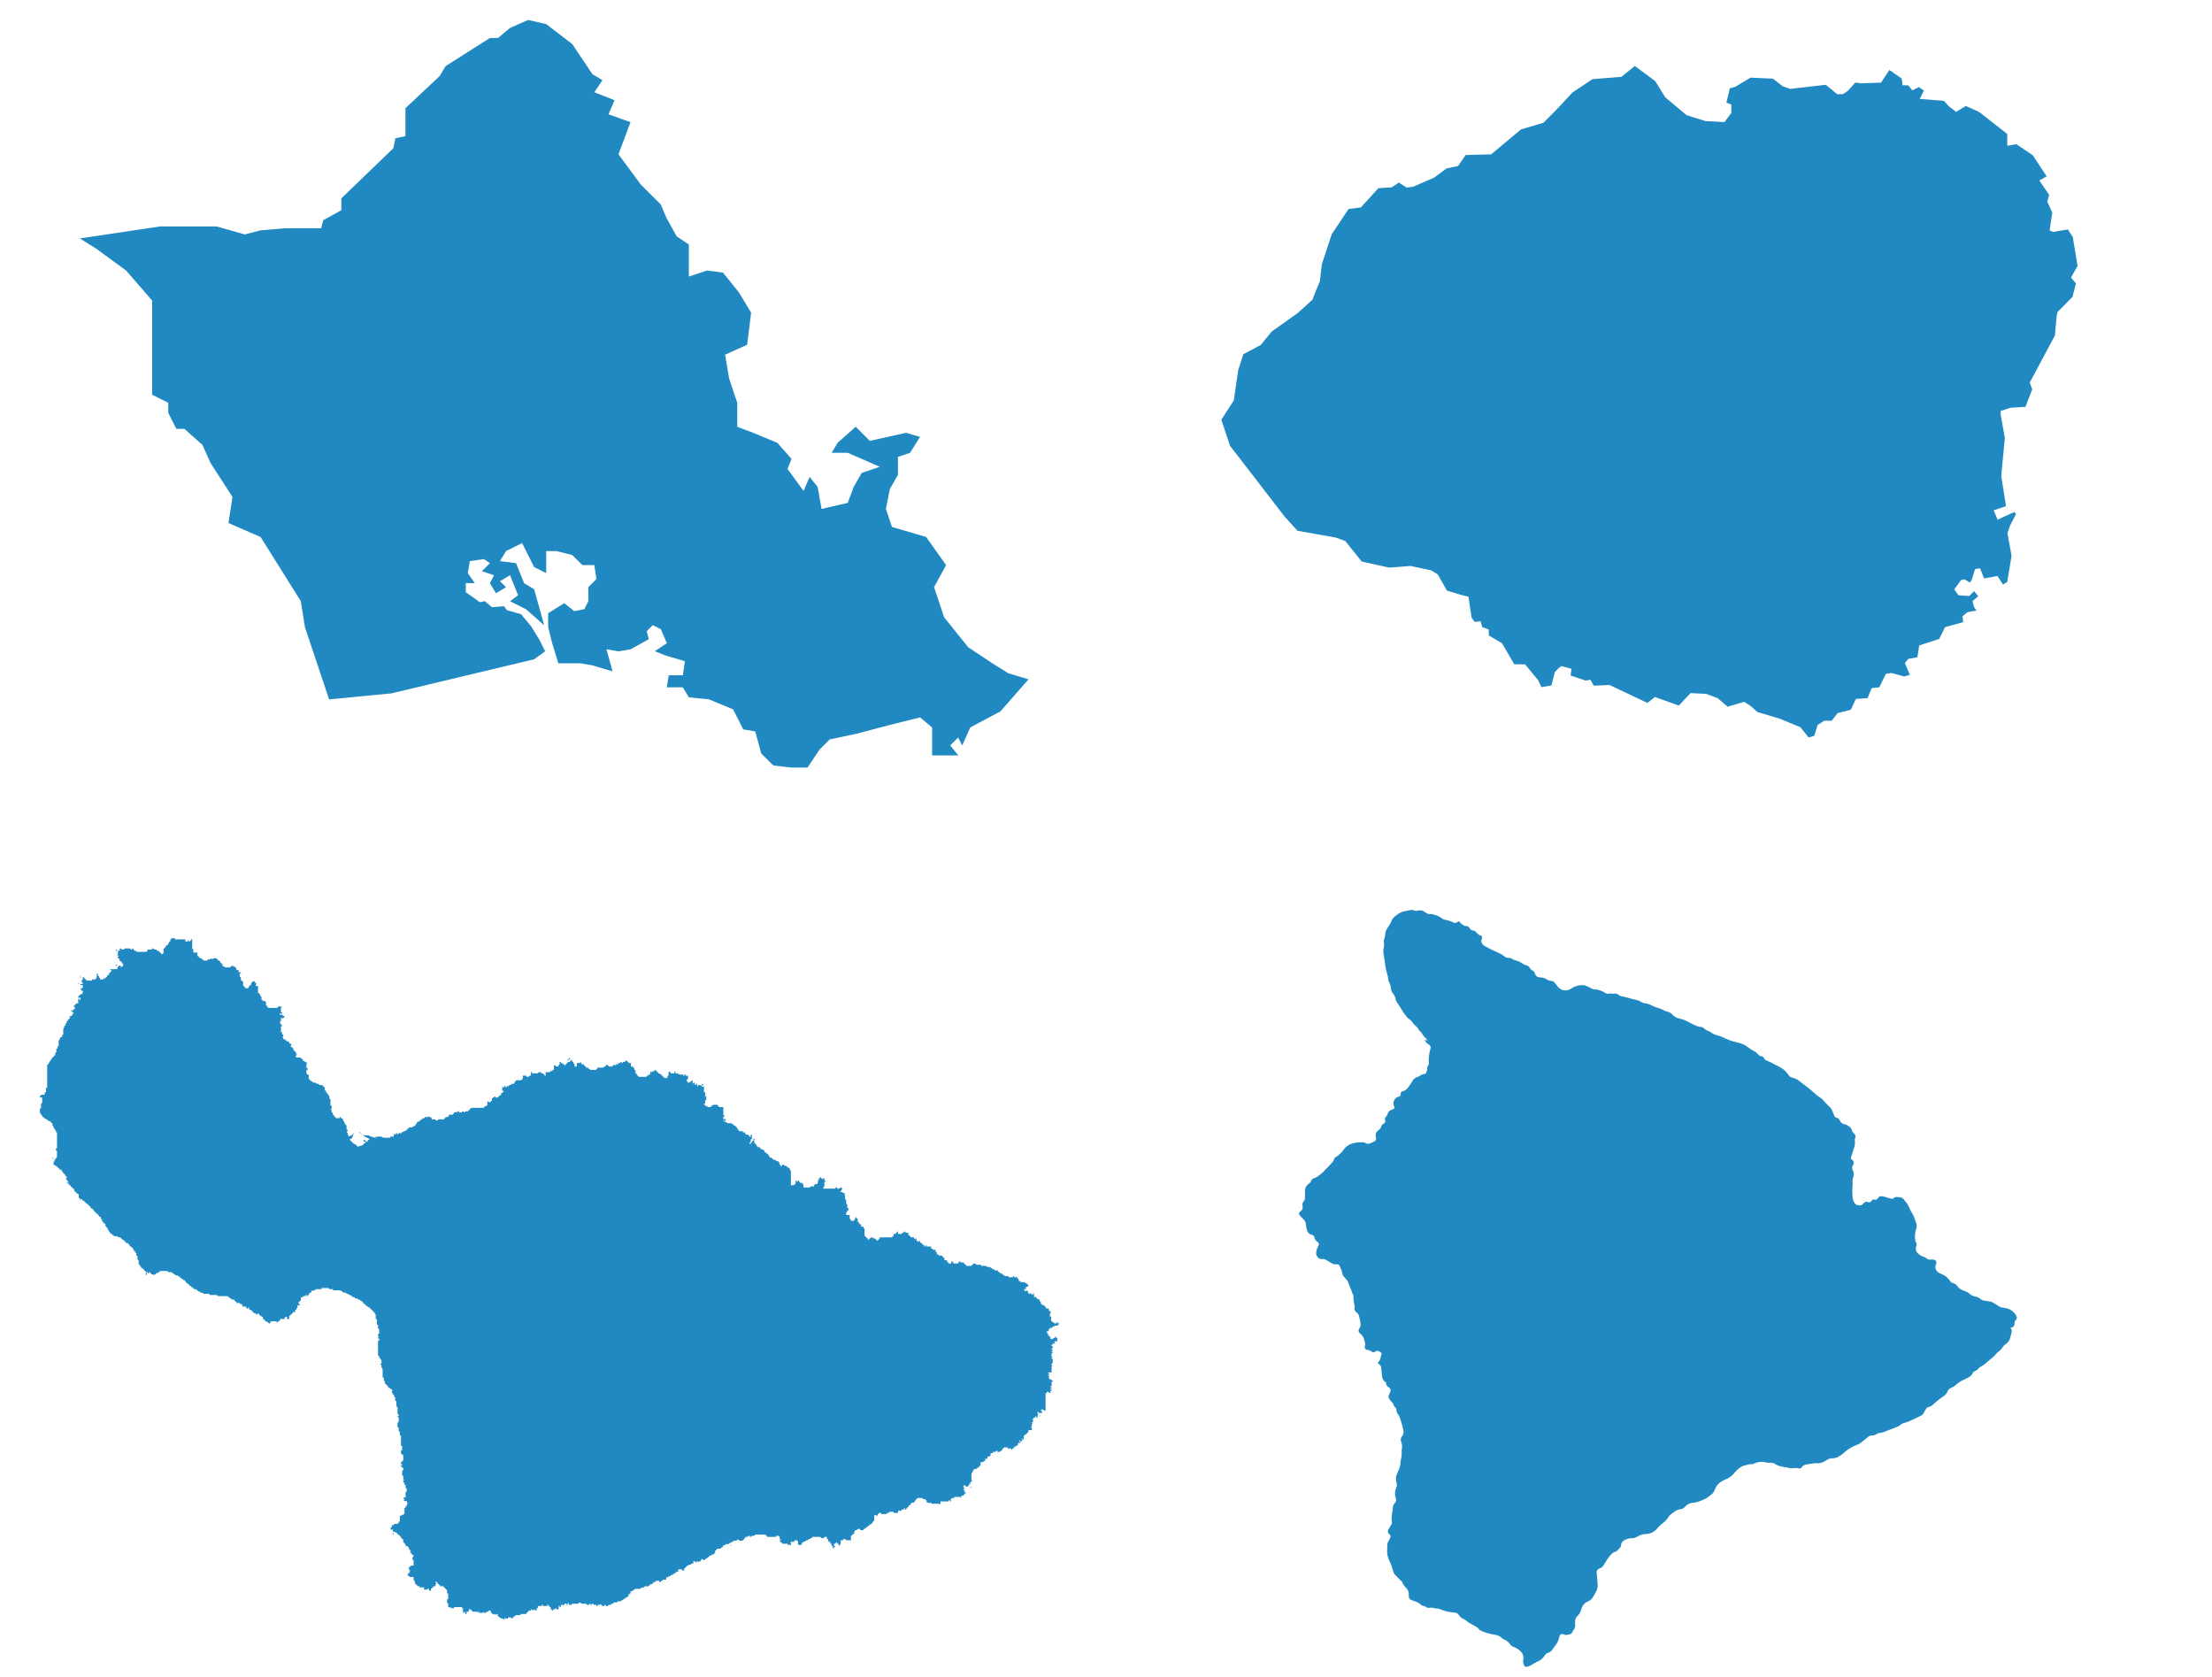
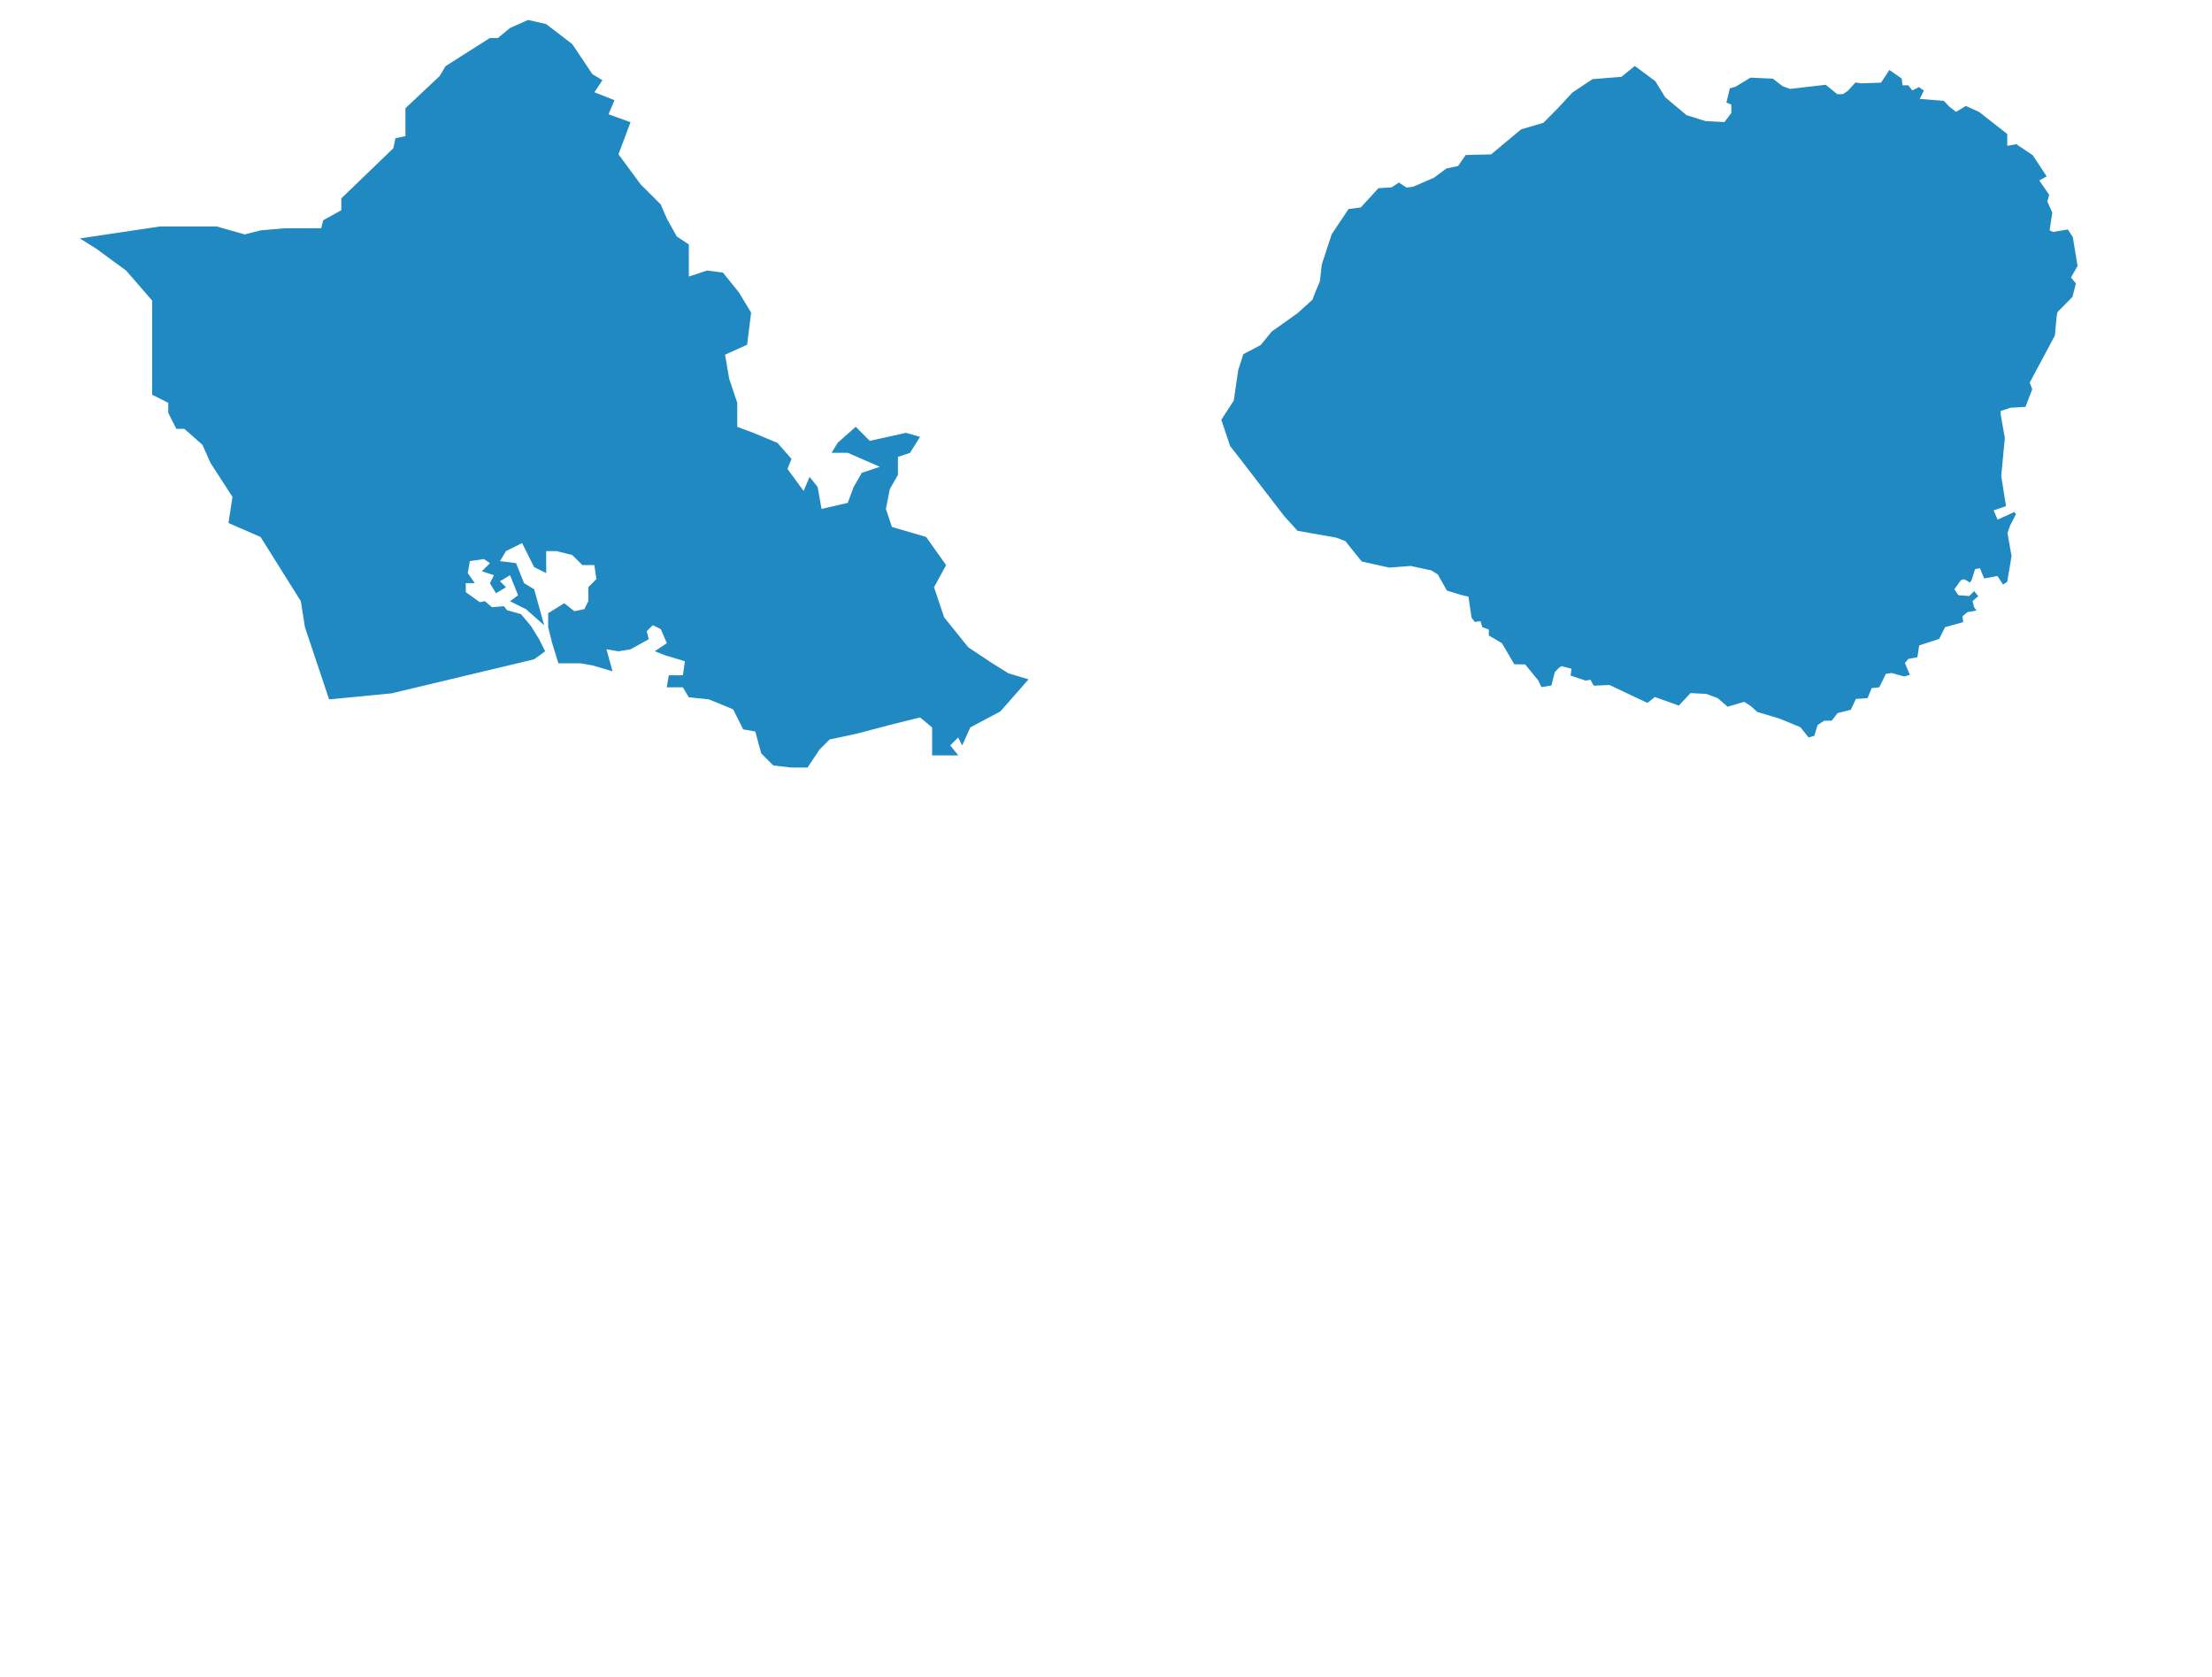
<svg xmlns="http://www.w3.org/2000/svg" width="95" height="72" viewBox="0 0 95 72" fill="none">
  <path d="M22.939 28.31L16.81 29.773L14.134 30.031L13.097 26.933L12.92 25.815L11.193 23.06L9.812 22.458L9.985 21.339L9.04 19.876L8.694 19.102L7.917 18.414H7.572L7.226 17.726V17.296L6.535 16.951V12.906L5.414 11.615L4.119 10.669L3.429 10.238L6.883 9.722H9.299L10.508 10.066L11.198 9.89L12.235 9.801H13.793L13.881 9.457L14.658 9.027V8.519L16.893 6.365L16.982 5.935L17.413 5.847V4.645L18.88 3.268L19.139 2.838L21.039 1.632H21.385L21.903 1.202L22.68 0.857L23.456 1.034L24.579 1.895L25.443 3.186L25.874 3.444L25.528 3.96L26.392 4.304L26.133 4.907L27.079 5.247L26.562 6.624L27.512 7.915L28.375 8.775L28.634 9.378L29.066 10.153L29.584 10.497V11.875L30.361 11.616L31.05 11.705L31.741 12.565L32.259 13.426L32.087 14.803L31.14 15.231L31.317 16.263L31.663 17.296V18.328L32.353 18.586L33.389 19.017L33.993 19.705L33.821 20.135L34.512 21.082L34.77 20.479L35.116 20.91L35.284 21.853L36.407 21.594L36.665 20.906L37.011 20.304L37.788 20.045L36.407 19.443H35.716L35.975 19.013L36.752 18.325L37.355 18.93L38.909 18.586L39.513 18.758L39.082 19.446L38.564 19.618V20.393L38.218 20.995L38.047 21.853L38.306 22.627L39.774 23.057L40.633 24.266L40.115 25.213L40.547 26.504L41.583 27.794L42.619 28.482L43.309 28.912L44.173 29.171L42.965 30.547L41.67 31.236L41.324 32.01L41.151 31.666L40.81 32.007L41.156 32.437H40.032V31.236L39.514 30.805L38.133 31.15L36.838 31.494L35.63 31.752L35.198 32.184L34.681 32.959H33.99L33.213 32.87L32.695 32.355L32.436 31.408L31.918 31.319L31.487 30.459L30.447 30.031L29.584 29.943L29.325 29.513H28.635L28.724 28.996H29.328L29.416 28.394L28.553 28.135L28.121 27.963L28.64 27.619L28.38 27.016L28.034 26.844L27.776 27.103L27.864 27.447L27.082 27.88L26.564 27.968L26.046 27.88L26.307 28.828L25.444 28.571L24.926 28.482H23.981L23.716 27.621L23.543 26.933V26.331L24.233 25.9L24.665 26.245L25.096 26.157L25.269 25.812V25.21L25.614 24.865L25.526 24.263H25.008L24.576 23.832L23.892 23.663H23.458V24.61L22.94 24.352L22.423 23.32L21.732 23.663L21.473 24.094L22.163 24.182L22.509 25.043L22.94 25.301L23.372 26.85L22.595 26.162L21.905 25.818L22.25 25.559L21.905 24.699L21.473 24.957L21.732 25.215L21.301 25.473L21.041 25.043L21.214 24.699L20.697 24.527L21.041 24.182L20.783 24.006L20.178 24.094L20.09 24.61L20.392 25.04H20.004V25.427L20.608 25.858L20.824 25.815L21.126 26.073L21.644 26.03L21.773 26.201L22.378 26.373L22.809 26.89L23.155 27.45L23.413 27.965L22.941 28.31L22.939 28.31Z" fill="#2189c1" />
-   <path d="M4.975 41.42H5.025V41.47H4.975V41.42ZM10.917 42.114V42.163H10.966L10.917 42.114ZM4.975 40.776H5.025V40.826H4.975V40.776ZM3.341 42.212L3.39 42.262V42.212H3.341ZM3.44 41.965H3.489L3.44 41.916V41.965ZM15.226 48.65L15.126 48.7H15.176L15.225 48.65H15.226ZM15.424 48.65H15.473L15.523 48.675L15.424 48.6V48.65L15.424 48.65ZM12.7 45.234H12.75V45.283H12.7V45.234ZM15.523 48.675L15.572 48.712V48.7L15.523 48.675ZM30.18 46.57V46.521L30.131 46.57L30.18 46.62L30.23 46.57H30.18ZM31.122 48.155L31.17 48.105V48.056H31.072V48.105H31.121V48.155H31.122ZM32.359 48.898H32.408V48.948H32.359V48.898ZM24.436 45.431H24.485V45.481H24.436V45.431ZM24.386 45.481H24.436V45.53H24.386V45.481ZM2.846 50.73L2.895 50.829L2.945 50.78H2.895L2.846 50.73V50.73ZM6.262 54.741H6.312V54.642L6.262 54.692V54.74V54.741ZM2.252 49.739H2.284L2.252 49.69V49.739ZM2.284 49.739L2.351 49.839L2.301 49.739H2.284ZM44.69 60.783H44.641L44.69 60.832V60.783ZM45.037 57.168V57.071H45.086V57.021H45.183V56.972H45.281V56.922H45.429V56.873H45.482V56.824H45.433V56.774H45.385V56.824H45.288L45.239 56.774H45.191V56.726H45.142V56.531H45.092V56.382H45.142V56.333H45.092V56.283H45.043V56.186H44.946L44.896 56.137V56.087H44.847V56.038H44.749V55.989H44.701V55.891H44.651V55.794H44.554V55.744H44.505V55.696H44.407V55.547H44.358V55.597H44.309V55.547H44.161V55.45H44.111V55.401H44.062V55.45H44.013V55.401H43.963L44.013 55.351H44.062V55.254H44.159V55.156H44.11V55.107H44.061L44.011 55.057H43.852L43.802 55.008H43.753V54.943L43.703 54.894V54.846H43.556V54.797H43.506V54.846H43.312V54.797H43.163L43.114 54.747H43.065V54.698H43.016L42.958 54.652H42.909V54.603H42.861V54.553H42.712V54.504H42.615V54.455H42.569L42.52 54.405H42.423L42.325 54.356H42.131V54.306H41.936L41.886 54.257H41.789V54.306H41.74V54.356H41.493V54.306H41.443V54.257H41.394V54.208H41.245V54.159H41.196V54.208H41.147V54.257H40.952V54.208H40.902V54.159H40.853V54.257H40.755L40.706 54.207V54.159H40.657V54.109H40.559V54.012H40.511V53.963H40.462V53.913H40.313V53.864H40.237V53.767H40.187V53.669H40.09L40.041 53.621H39.992V53.523H39.797V53.474H39.751V53.523H39.702V53.474H39.652V53.425H39.603V53.375H39.553L39.504 53.326V53.276H39.456V53.326H39.406V53.276H39.357V53.179H39.307V53.228L39.258 53.179V53.13H39.109V53.081H39.06V53.032H39.01V52.934H38.913L38.864 52.885H38.814V52.934H38.765L38.715 52.984H38.567V52.886H38.517V52.936H38.469V52.985H38.371V53.083H38.322V53.132H37.777V53.18L37.678 53.28L37.579 53.18H37.517L37.468 53.132H37.421L37.372 53.18H37.324V53.23H37.274V53.18H37.227V53.132H37.177V53.083H37.13V52.769L37.081 52.72V52.67H36.983V52.573H36.934L36.885 52.523V52.474H36.836V52.322H36.786V52.273H36.737V52.322L36.688 52.371V52.419H36.539V52.37L36.49 52.32V52.171H36.342V52.074L36.39 52.025V51.975H36.44V51.878H36.39V51.729L36.342 51.68V51.532L36.292 51.483V51.334L36.243 51.285H36.292V51.235H36.195V51.186H36.098V51.136H36.147V51.087L36.197 51.039H36.147V50.989H36.098L36.048 51.039H35.951V50.989H35.902L35.853 51.039H35.357V50.989L35.406 50.94V50.745H35.456V50.696H35.406V50.598H35.357L35.308 50.648V50.598H35.259V50.549H35.209V50.598H35.16V50.696H35.111V50.745H35.16L35.111 50.794V50.844H35.013L34.964 50.893V50.943H34.816L34.767 50.992H34.507V50.843H34.458V50.794H34.36V50.745H34.313V50.695H34.264V50.745H34.215V50.695H34.166V50.844H34.116V50.893H33.967V50.249H33.918V50.152H33.869L33.819 50.102H33.771V50.053H33.673V50.004H33.624L33.525 50.103V50.005H33.475V49.908H33.426V49.859H33.328V49.809H33.231L33.132 49.71H33.083L33.033 49.661V49.601H32.984V49.552H32.934V49.504H32.885L32.836 49.456V49.407H32.786V49.358H32.689V49.31H32.639V49.261H32.542V49.214H32.492V49.164L32.393 49.065V48.968H32.344L32.294 49.016V49.065H32.245V49.115H32.197V49.065L32.245 49.016V48.919H32.294V48.724H32.245V48.821H32.197V48.772H32.147V48.722H32.05L32 48.673V48.624H31.903V48.574H31.754L31.706 48.525V48.475H31.657V48.427L31.557 48.328H31.508V48.278H31.459L31.409 48.229H31.214V48.18H31.117V48.13H31.067V47.935H31.117V47.886H31.067V47.539H30.873V47.489H30.823V47.44H30.629L30.579 47.489H30.53V47.539H30.381V47.489H30.284V47.44H30.234V47.392H30.284V47.243H30.333V47.048L30.284 47.097V46.903H30.234V46.656H30.137V46.59L30.088 46.639V46.59H29.99V46.639H29.941V46.542H29.892V46.589H29.842V46.492H29.793V46.541L29.743 46.492V46.395H29.694V46.444H29.645L29.596 46.493H29.547V46.444H29.497V46.347H29.547V46.19H29.449V46.14H29.4V46.19H29.35V46.14H29.156V46.091L29.107 46.14V46.091H29.01V45.994L28.96 46.043V46.093H28.812V46.043H28.762V45.994L28.713 46.043V46.192H28.664V46.289H28.516V46.24H28.466V46.19H28.417V46.141H28.368L28.318 46.092H28.269V46.042H28.22V45.993H28.17V45.943H28.121V45.993H28.023V46.042H27.974V45.993L27.924 46.042V46.139H27.875L27.826 46.189H27.776V46.238H27.438L27.338 46.139V46.09H27.289V45.941H27.24V45.844H27.19V45.795H27.093V45.646H26.995V45.597H26.946V45.548H26.849V45.597H26.751V45.646H26.702V45.597H26.652V45.646H26.555V45.696H26.458V45.745H26.408V45.696L26.359 45.745H26.309V45.795H26.155L26.055 45.695V45.745H26.006V45.794H25.958L25.908 45.843H25.66V45.892H25.611V45.941H25.364L25.314 45.892H25.265V45.843H25.168V45.794H25.118V45.745H25.069V45.695H24.971V45.646L24.923 45.597V45.646H24.774V45.795H24.677V45.646L24.628 45.695V45.598H24.578V45.549L24.529 45.499V45.549H24.479V45.598H24.382V45.647H24.333V45.697H24.283V45.746H24.234V45.697H24.184V45.647L24.143 45.689L24.135 45.647H24.086V45.598H24.036V45.695L23.987 45.745V45.794H23.889L23.84 45.745H23.791V45.94H23.727V45.989H23.63V46.038H23.435V46.187H23.386V46.138H23.338V46.088H23.241V46.039H23.144L23.094 46.088H22.847V46.039H22.798V46.188H22.748L22.699 46.237H22.602V46.188H22.453V46.336H22.404V46.385H22.157V46.434H22.107V46.492L22.058 46.541H21.96V46.588H21.863V46.638H21.766V46.685H21.716V46.636H21.667V46.685H21.57V46.834H21.619V46.882L21.57 46.932H21.52V47.029H21.471L21.372 47.128H21.274V47.079H21.225V47.128H21.175L21.126 47.178V47.275H21.076V47.325H20.979V47.275L20.93 47.325V47.472H20.88L20.831 47.522H20.782V47.571H20.238L20.089 47.72H19.992L19.942 47.769L19.893 47.72H19.843V47.769H19.696L19.745 47.72H19.648V47.769H19.598V47.72L19.549 47.769H19.5V47.819H19.45V47.868H19.277V47.917L19.228 47.966H19.131V48.015H19.081V48.065H18.833L18.784 48.114H18.734L18.686 48.065H18.537V48.015L18.488 47.966H18.438L18.389 47.917V47.966H18.24V48.015H18.143V48.065H18.092L17.993 48.164H17.943L17.894 48.213V48.263H17.845V48.312L17.795 48.361H17.746L17.696 48.411H17.549V48.459H17.499V48.509H17.45V48.558H17.352V48.608H17.255V48.657H17.108V48.706H17.058V48.657H17.009V48.706H16.911V48.804H16.763V48.853H16.466L16.368 48.804H16.174V48.853L16.124 48.804V48.853H16.076V48.804L16.026 48.853L15.977 48.804H15.928L15.83 48.754H15.663L15.614 48.717V48.754L15.663 48.804L15.858 48.901V48.95H15.808L15.759 49.048L15.662 48.95H15.612V48.999L15.71 49.048L15.66 49.098H15.611V49.147L15.513 49.197H15.47L15.372 49.246L15.275 49.149L15.178 49.099L15.03 48.952V48.902H15.078L15.128 48.853L15.177 48.704L14.982 48.801L14.933 48.704V48.655L14.883 48.605L14.933 48.556V48.506H14.883V48.312H14.834V48.262L14.785 48.213V48.163L14.735 48.114V48.065L14.686 48.015H14.636V47.966H14.587V48.015H14.439L14.39 47.966L14.341 47.917V47.868H14.291V47.771H14.242V47.673L14.192 47.624H14.242V47.475H14.192V47.184H14.143V47.035H14.094V46.974H14.044V46.925L13.996 46.876V46.827H13.946V46.683H13.897V46.634H13.848V46.587H13.699V46.537H13.601L13.552 46.488H13.455L13.405 46.438L13.308 46.389V46.34H13.259V46.146H13.209L13.16 46.096V45.948H13.209V45.85H13.16V45.703L13.209 45.653H13.16V45.604H13.11L13.061 45.554H13.012V45.505L12.963 45.456L12.866 45.406H12.702V45.357L12.752 45.308H12.702V45.16H12.654V45.11H12.604V45.013H12.557V44.963H12.508L12.458 44.914H12.508V44.817H12.46L12.412 44.768V44.719H12.314V44.669H12.265L12.216 44.62H12.166V44.571L12.117 44.521H12.166V44.424H12.117V44.326H12.067V44.062H12.117V44.013H12.067V43.965L12.018 43.916V43.868H12.067V43.72H12.165L12.214 43.671V43.621H12.165L12.115 43.572H12.018V43.523H12.115V43.473H12.066V43.279L12.115 43.23H12.018V43.181L11.969 43.23H11.92V43.279H11.523L11.473 43.23V43.181H11.424V43.032L11.376 42.983H11.278V42.933H11.229V42.785H11.18V42.687H11.13V42.638H11.081V42.34H10.983V42.291L11.033 42.241H10.983V42.193H10.934V42.143H10.837V42.193H10.787V42.29H10.738V42.34H10.688V42.389L10.639 42.438H10.542V42.389H10.492V42.34H10.443V42.145H10.393V42.095H10.345V41.947H10.296V41.798H10.345V41.749H10.248V41.651H10.15V41.554H10.101V41.505H10.003V41.439L9.954 41.489H9.905V41.538H9.658L9.608 41.489H9.559V41.391H9.509V41.342H9.46V41.293L9.411 41.243H9.361V41.194H9.313V41.148H9.164L9.115 41.197L9.065 41.148L9.016 41.197H8.919V41.245H8.724V41.196H8.674V41.148H8.577V41.099H8.528V41.051H8.478V40.903H8.303V40.75H8.255V40.333H8.205V40.383H8.156V40.432H8.106V40.383H8.057V40.432H7.96V40.335H7.512V40.286H7.363V40.335H7.313V40.432H7.264V40.482L7.216 40.531V40.581H7.166L7.117 40.629V40.678H7.067V40.728H7.022V40.923L6.972 40.972H6.923V40.923H6.874V40.873H6.824V40.824H6.727V40.774H6.63L6.58 40.725H6.531V40.774H6.336V40.824L6.287 40.873H5.88L5.831 40.824H5.781L5.732 40.774V40.725H5.683V40.774H5.634V40.725L5.585 40.774V40.725H5.337V40.774H5.239L5.19 40.725H5.141V40.822H5.092L5.043 40.872H5.092L5.043 40.921H5.092L5.043 40.971V41.03H5.092V41.079H5.041V41.127H5.09V41.175H5.139V41.273H5.188L5.237 41.322V41.371H5.287V41.469L5.237 41.518H5.188V41.469H5.091V41.518H5.04V41.616H4.742V41.664H4.791V41.714H4.742V41.763H4.689V41.86H4.64L4.591 41.91V41.959H4.542V42.008H4.445V42.058H4.301V42.008L4.251 41.959V41.91H4.202V41.812H4.152V42.007H4.104V42.056H3.952V42.106H3.704V42.056H3.654V42.007H3.605V41.958H3.556V42.055L3.507 42.104V42.154L3.556 42.202V42.252H3.459V42.301H3.556V42.398L3.507 42.448H3.458V42.497H3.507V42.547H3.556V42.644L3.507 42.692H3.458L3.358 42.792V42.841H3.456V42.938H3.408V42.889H3.359V43.084H3.261V43.133H3.212V43.183H3.163V43.231H3.212V43.328H3.163V43.378H3.065V43.427H3.114V43.477H3.163V43.526H3.114V43.575L3.065 43.625H3.016L2.966 43.674H3.016V43.723H2.966V43.772H2.917V43.846H2.864V43.944H2.815V44.041H2.765V44.09L2.716 44.188V44.435H2.667V44.532H2.617L2.568 44.581V44.631L2.519 44.68V44.927H2.47V45.025H2.421V45.173L2.371 45.223V45.32H2.322V45.37H2.272V45.419H2.223V45.468L2.174 45.518V45.567H2.124V45.617L2.075 45.666V45.715H2.026V46.713H1.973V46.908H1.923V47.005H1.762V47.055H1.714V47.152L1.764 47.103L1.813 47.152V47.347L1.764 47.395V47.59H1.714V47.785L1.764 47.834V47.884H1.811V47.932L1.861 47.981H1.908V48.031H1.957L2.006 48.08H2.055V48.13H2.153V48.179H2.202V48.228H2.252V48.326L2.301 48.375V48.424L2.35 48.473V48.523H2.4V48.62H2.449V49.313H2.4V49.411H2.449V49.678L2.4 49.728V49.777H2.35V49.874H2.301V50.022H2.35L2.4 50.072H2.449V50.121H2.498V50.17H2.547V50.22H2.644V50.269L2.694 50.319V50.368H2.743V50.417H2.793V50.467L2.842 50.515L2.891 50.565H2.842V50.662H2.891V50.711L2.941 50.761V50.858H2.99V50.907H3.039V50.957H3.088V51.006H3.137V51.055H3.187V51.152H3.236V51.202H3.286V51.251H3.335L3.384 51.3V51.449H3.434V51.498H3.531V51.547H3.581L3.729 51.696H3.779V51.745H3.828V51.794H3.877V51.844L3.927 51.893H3.976V51.943H4.026V52.007H4.074V52.056H4.123V52.105H4.173V52.154H4.235V52.2L4.284 52.25H4.332V52.347H4.381V52.445H4.429V52.494L4.478 52.543H4.526V52.641L4.574 52.69L4.624 52.739V52.789L4.673 52.838V52.888H4.722V52.937L4.772 52.986H4.821V53.036H4.871L4.92 53.085H5.017L5.115 53.134H5.164L5.263 53.233H5.313V53.282H5.362V53.332H5.412V53.381H5.509V53.431H5.558V53.48L5.608 53.529H5.656V53.579H5.706V53.627L5.755 53.677V53.726H5.804V53.776L5.854 53.825V53.922H5.903V54.071L5.953 54.12V54.268L6.002 54.318V54.367H6.051V54.416L6.101 54.466H6.149V54.515H6.199V54.565H6.248V54.626H6.345V54.674H6.395V54.626H6.444V54.674H6.494V54.723H6.591V54.772L6.64 54.723H6.689V54.673H6.786V54.626H6.836L6.885 54.576H7.177L7.243 54.626H7.391V54.674H7.441L7.49 54.724L7.588 54.773H7.637L7.686 54.822H7.735V54.872H7.784V54.916H7.834L7.883 54.966H7.932V55.013H7.982V55.063L8.031 55.112H8.081V55.161H8.13V55.21H8.179L8.228 55.259L8.277 55.309H8.327V55.358H8.424L8.523 55.458H8.573L8.622 55.507H8.72V55.556H8.967L9.016 55.606H9.308L9.357 55.655H9.767L9.816 55.703H9.864V55.753H9.914L9.963 55.802H10.06V55.852H10.11V55.901H10.159V55.95H10.307V56H10.404V56.097H10.553V56.147H10.602V56.196H10.652V56.147H10.701V56.244H10.799V56.293H10.847V56.343H10.896V56.392H10.994V56.442H11.043L11.093 56.392L11.142 56.442V56.491H11.191L11.241 56.54H11.29V56.638H11.339V56.687H11.388V56.736H11.437L11.487 56.785H11.536V56.834H11.586V56.785H11.635V56.736H11.882V56.785H11.931V56.736H11.981L12.03 56.687V56.638H12.225V56.588L12.274 56.539H12.324V56.636H12.421V56.488H12.485V56.438H12.535V56.389H12.582V56.34H12.68V56.242H12.729V56.194L12.778 56.144V56.047H12.876V55.998H12.826V55.9H12.876V55.851H12.924V55.702H13.021V55.654H13.119V55.604H13.168V55.654H13.218V55.604H13.267V55.555L13.316 55.505H13.366V55.456L13.414 55.407L13.464 55.456V55.407H13.513L13.563 55.357H13.81V55.308H14.107L14.157 55.357H14.306V55.407H14.602L14.7 55.456L14.749 55.505H14.847L14.896 55.555H14.945L14.994 55.604H15.043L15.092 55.654H15.142V55.702H15.239V55.752H15.337L15.386 55.801H15.435L15.484 55.85H15.533V55.9H15.594V55.949L15.643 55.998H15.692V56.048H15.742V56.097H15.791L15.841 56.147H15.89V56.196H15.939V56.245H15.989V56.294H16.037V56.343H16.087V56.393L16.136 56.442V56.637H16.186V56.884H16.235V57.032L16.284 57.082V57.277H16.235V57.374H16.284L16.235 57.423V57.473H16.284V57.57H16.235V58.214H16.284V58.312H16.334V58.361L16.383 58.41V58.559H16.334V58.609H16.383V58.706L16.433 58.803V59.151H16.482V59.299H16.53V59.397L16.679 59.545V59.595H16.728L16.778 59.644H16.827V59.694H16.877L16.827 59.743V59.792L16.877 59.841V59.89H16.926V59.987H16.975V60.161H17.025V60.408H17.073V60.706L17.123 60.755V60.804H17.073V60.854H17.123V61.049L17.073 61.098V61.293H17.123V61.441L17.172 61.49V61.639H17.221V62.084H17.271V62.279H17.221V62.428H17.271V62.476H17.32V62.724H17.271V62.773H17.221V62.871H17.271V62.92H17.221V62.98H17.271V63.026H17.32V63.123L17.271 63.173V63.367H17.32V63.515L17.37 63.565H17.32V63.662H17.37V63.759H17.419V63.908H17.468V64.056H17.419V64.304H17.322V64.353H17.371V64.403H17.322L17.371 64.452H17.468V64.501L17.518 64.55L17.468 64.599V64.697L17.419 64.647V64.745H17.37V64.993L17.32 65.042H17.271L17.221 65.09H17.172V65.338H17.123V65.388L17.073 65.437H16.925V65.487H16.828V65.584H16.779V65.681H16.876V65.779H16.974L17.023 65.828H17.071V65.896H17.121L17.22 65.995V66.045H17.269V66.094H17.319V66.242H17.368V66.291H17.418V66.388H17.515V66.438H17.563V66.535H17.613V66.585L17.662 66.633H17.613V66.683H17.662V66.732H17.712V66.781H17.761V66.831L17.712 66.88V66.978H17.761V67.225H17.664L17.614 67.274H17.565V67.423H17.614V67.472H17.565L17.614 67.521H17.565V67.571H17.516V67.668H17.565L17.614 67.718H17.763V67.866H17.823L17.774 67.916H17.823V68.013H17.873V68.062H17.92V68.112H18.017V68.161H18.212V68.259H18.361V68.209H18.41V68.259L18.46 68.308H18.509V68.211H18.559V68.162H18.608V68.113H18.705V68.015H18.755L18.705 67.966V67.917H18.755V67.966H18.804V68.015H18.854V68.065H18.903V68.114H19.052V68.164H19.101V68.212H19.149V68.261H19.199V68.42H19.248V68.668H19.199V68.809L19.248 68.859V69.007H19.298V69.057L19.347 69.007L19.396 69.057H19.494V69.007H19.84V69.057H19.89V69.106H19.84L19.89 69.155V69.253H19.939V69.204H19.988L19.939 69.253H19.988V69.302H20.038V69.205H20.135V69.107H20.232V69.157H20.282V69.206H20.477L20.526 69.255V69.206H20.575V69.255H20.737L20.786 69.206V69.255H20.884V69.206H20.981V69.157H21.078V69.254H21.128V69.304H21.225V69.353L21.275 69.304L21.324 69.353V69.304H21.373V69.401H21.423V69.45H21.472L21.522 69.5H21.619V69.549H21.668V69.452L21.718 69.501H21.815V69.452H21.964V69.501H22.013V69.452H22.063V69.402H22.112L22.161 69.353H22.356V69.304H22.604V69.254H22.654V69.206H22.703V69.156H22.8V69.107H22.85V69.156H22.899V69.107H22.948V69.156L22.998 69.107V69.156H23.047V69.059H23.097V68.962H23.262V68.912H23.31V68.962H23.505V68.912H23.554V68.962H23.603V69.011H23.651V69.108H23.7V69.158H23.747V69.108H23.845V69.059H23.894V69.108H23.992V68.96H24.041V69.009H24.09V68.912H24.188V68.961L24.237 68.912V68.862H24.334V68.912H24.384V68.814L24.433 68.864V68.913H24.531L24.58 68.864H24.828L24.877 68.814H24.926L24.975 68.864H25.17L25.219 68.913H25.317V68.864H25.365V68.913H25.415V68.864H25.464L25.513 68.913H25.611V68.963H25.66V68.913H25.758L25.807 68.864V68.913H25.856V68.963H25.954V68.913H26.003V68.963H26.101L26.15 68.913H26.247V68.864H26.345V68.807H26.492L26.542 68.758H26.691V68.71H26.74L26.789 68.662H26.839V68.613H26.888L26.936 68.564H26.986V68.467H27.035V68.419H27.085V68.322H27.182V68.272H27.232L27.281 68.223H27.528V68.174H27.625L27.675 68.125H27.724V68.076L27.773 68.125H27.823L27.872 68.076H27.922V68.026H28.019V67.977H28.068V67.927H28.166V67.878H28.314V67.927H28.364L28.413 67.878H28.462V67.829H28.61V67.731H28.708V67.682H28.799V67.633H28.896V67.584H28.945L28.995 67.535H29.043V67.485H29.14V67.436H29.09L29.139 67.386H29.288V67.436H29.385V67.338H29.434V67.289H29.484V67.24H29.532L29.582 67.19H29.679V67.142H29.776V67.044H29.874V67.094H29.923V67.044H29.973L30.022 67.094V67.044H30.07L30.12 66.995V66.946H30.169L30.219 66.995H30.268V66.946H30.317L30.367 66.896H30.416V66.847H30.466V66.797H30.563V66.748H30.66V66.699H30.71V66.601L30.809 66.502H30.958V66.453H31.007V66.403L31.057 66.453V66.355H31.154V66.306H31.303V66.257H31.4V66.207H31.497V66.158H31.645V66.109H31.712L31.762 66.158H31.906V66.109H31.956V66.06H32.005V65.994H32.103L32.151 65.944H32.2V65.994H32.25L32.299 65.944H32.397L32.446 65.895H32.892V65.944H32.941V65.994H33.337V65.944H33.434L33.484 65.994V66.091H33.533V66.14H33.484V66.189H33.533V66.238H33.583V66.288H33.83V66.337H33.978V66.288L33.929 66.238H33.978V66.189H34.028V66.238L34.077 66.189H34.127V66.14H34.224L34.273 66.189V66.338H34.433V66.24H34.482L34.532 66.191H34.581L34.63 66.141H34.68L34.729 66.093H34.778L34.827 66.044H34.877V65.994H35.224L35.272 66.044H35.37L35.419 65.994H35.516V66.092H35.566V66.189H35.615L35.665 66.238V66.288H35.714V66.385H35.763V66.483H35.812V66.433H35.861V66.384H35.812V66.286H35.861L35.911 66.237H35.96V66.286H36.009V66.336L36.059 66.385V66.336L36.108 66.286V66.138H36.206V66.089H36.303L36.352 66.138H36.547V65.943H36.596V65.897H36.646V65.848H36.695V65.751L36.745 65.701H36.794L36.843 65.652H36.94V65.704H37.089V65.654H37.151V65.607H37.2L37.25 65.558L37.299 65.509H37.347V65.459H37.397L37.496 65.36V65.311H37.545V65.064H37.643V65.112L37.692 65.064V65.014H37.742V64.965H37.839V65.014H38.086V64.965H38.183V64.916H38.378V64.965H38.573V64.868H38.722V64.818H38.819V64.769H38.868V64.818H38.917V64.769H38.966V64.719H39.016V64.67L39.065 64.621H39.114V64.571L39.164 64.523H39.261V64.473H39.311V64.424L39.36 64.374L39.408 64.325H39.603L39.653 64.374H39.75V64.424H39.799V64.521H39.897V64.57L39.945 64.521H39.995V64.57H40.342V64.619L40.391 64.57V64.472H40.737V64.423H40.787V64.472H40.836V64.375L40.886 64.326H40.983V64.276H41.231L41.28 64.326V64.228H41.378V64.179H41.427V64.129H41.477V64.08H41.427V63.983H41.378V63.933H41.427V63.884H41.378V63.786H41.475V63.836H41.572V63.786H41.622V63.689L41.671 63.739V63.641H41.721V63.592H41.77L41.721 63.542V63.245H41.77V63.178L41.819 63.129V63.082H41.917L41.966 63.032H42.015V62.985H42.064V62.935H42.114V62.787H42.211L42.26 62.737H42.31V62.64H42.407V62.542H42.495L42.544 62.493V62.396H42.641V62.346H42.739L42.788 62.297H42.837V62.346H42.935L42.984 62.297H43.034V62.248L43.082 62.198L43.132 62.149H43.28V62.198H43.429V62.248H43.478V62.198H43.528V62.149H43.577V62.099H43.674V62.05H43.724V61.953H43.821V61.903H43.772V61.854H43.821V61.903H43.871V61.854H43.92V61.804H43.871L43.92 61.755V61.804H43.969V61.656L44.019 61.606H44.068V61.557H44.117V61.508H44.166V61.41H44.315V61.313L44.265 61.263H44.315V61.166L44.364 61.117H44.315V61.067H44.364V60.919L44.413 60.87H44.463V60.821H44.512V60.87H44.562V60.773L44.611 60.723H44.562V60.626H44.611V60.675H44.759V60.626H44.709L44.759 60.577H44.709V60.527H44.807L44.856 60.577H44.906V59.818H44.955V59.769H45.052V59.818H45.115V59.721H45.164V59.671H45.115V59.622H45.164V59.572H45.115V59.523H45.164V59.328H45.212V59.279H45.163V59.229H45.066V59.18L45.016 59.131H45.066V59.081H45.016V59.032H45.066V58.982H45.016V58.933H45.164V58.686L45.213 58.637H45.164V58.539H45.212V58.344H45.163V58.296H45.212L45.163 58.247V58.098H45.212V58.049H45.163V57.999H45.212V57.95H45.163V57.9H45.212V57.803H45.163V57.74H45.212V57.69H45.31V57.643H45.26L45.31 57.593H45.407V57.449H45.358V57.399H45.31V57.449H45.261L45.212 57.498H45.114V57.401H45.065V57.351H45.015V57.254H44.966V57.157L44.964 57.148L45.037 57.168ZM41.718 63.853H41.669L41.718 63.902V63.853ZM16.86 65.834H16.909V65.883H16.86V65.834ZM31.418 66.379L31.369 66.329V66.379H31.418Z" fill="#2189c1" />
  <path d="M57.915 8.977L58.445 8.906L59.2 8.081L59.764 8.046L60.09 7.834L60.126 7.87L60.408 8.054L60.691 8.018L61.59 7.629L62.119 7.235L62.62 7.129L62.947 6.656L64.041 6.628L65.325 5.556L66.285 5.273L66.928 4.624L67.534 3.97L68.396 3.398L69.638 3.299L70.21 2.833L71.093 3.487L71.516 4.176L71.868 4.472L72.433 4.945L73.245 5.199L74.062 5.242L74.356 4.849V4.489L74.144 4.407L74.292 3.793L74.537 3.722L75.18 3.334L76.139 3.377L76.563 3.704L76.881 3.817L78.412 3.64L78.903 4.043H79.148L79.359 3.902L79.686 3.542L79.931 3.578L80.785 3.549L81.145 3.005L81.674 3.373L81.709 3.662H81.954L82.131 3.881L82.414 3.74L82.625 3.889L82.449 4.248L83.48 4.33L83.725 4.584L84.007 4.803L84.43 4.549L85.002 4.81L86.207 5.753V6.261L86.595 6.191L87.3 6.663L87.9 7.573L87.582 7.75L88.006 8.364L87.928 8.654L88.14 9.126L88.027 9.889L88.168 9.959L88.81 9.854L89.022 10.181L89.227 11.416L88.945 11.916L89.156 12.171L89.007 12.749L88.365 13.399L88.33 13.575L88.252 14.408L87.173 16.426L87.279 16.716L86.99 17.471L86.354 17.507L85.924 17.647V17.796L86.103 18.806L85.948 20.436L86.153 21.734L85.623 21.912L85.792 22.314L86.506 21.987L86.584 22.069L86.329 22.566L86.216 22.892L86.392 23.873L86.206 24.985L86.025 25.099L85.785 24.732L85.213 24.838L85.037 24.401L84.825 24.436L84.677 24.908L84.607 25.015L84.362 24.873L84.222 24.908L83.932 25.304L84.109 25.558L84.574 25.593L84.786 25.382L84.961 25.601L84.716 25.812L84.78 26.067L84.886 26.215L84.498 26.285L84.285 26.461L84.314 26.715L83.538 26.927L83.283 27.435L82.425 27.714L82.347 28.222L81.959 28.293L81.811 28.469L82.023 28.977L81.778 29.047L81.248 28.899L80.994 28.935L80.71 29.512L80.383 29.548L80.207 29.977L79.706 30.012L79.487 30.478L78.922 30.619L78.668 30.946H78.351L78.062 31.13L77.92 31.596L77.675 31.666L77.323 31.227L76.434 30.86L75.474 30.573L75.192 30.319L74.909 30.135L74.196 30.346L73.772 29.979L73.282 29.796L72.604 29.761L72.102 30.297L71.073 29.93L70.755 30.184L69.123 29.414L68.446 29.443L68.306 29.189L68.093 29.224L67.452 29.006L67.493 28.716L67.063 28.603L66.957 28.674L66.777 28.856L66.629 29.435L66.199 29.506L66.064 29.216L65.5 28.529L65.034 28.523L64.505 27.619L63.941 27.287V27.033L63.658 26.927L63.587 26.673L63.343 26.708L63.201 26.525L63.067 25.621L62.74 25.543L62.141 25.36L61.752 24.669L61.469 24.492L60.58 24.302L59.656 24.372L58.484 24.111L57.779 23.236L57.39 23.087L55.725 22.792L55.16 22.17L53.255 19.696L52.831 19.152L52.452 18.025L52.988 17.199L53.179 15.892L53.398 15.209L54.147 14.814L54.611 14.241L55.721 13.452L56.364 12.873L56.503 12.512L56.687 12.082L56.768 11.355L57.193 10.06L57.915 8.978L57.915 8.977Z" fill="#2189c1" />
  <g clip-path="url(#clip0_74_976)">
-     <path d="M59.781 65.418C59.771 65.359 59.766 65.29 59.766 65.221C59.766 65.133 59.775 65.047 59.791 64.963L59.789 64.972C59.801 64.896 59.816 64.827 59.82 64.753C59.82 64.676 59.849 64.605 59.897 64.549V64.549C59.915 64.531 59.93 64.509 59.942 64.486L59.943 64.484C59.953 64.459 59.959 64.429 59.96 64.398C59.958 64.375 59.953 64.353 59.944 64.333V64.335C59.925 64.275 59.914 64.205 59.914 64.133C59.914 64.041 59.933 63.952 59.967 63.871L59.965 63.876C59.982 63.841 59.992 63.8 59.992 63.757C59.992 63.723 59.986 63.69 59.974 63.66L59.975 63.661C59.959 63.614 59.95 63.56 59.95 63.504C59.95 63.425 59.968 63.349 60.001 63.28L60 63.284C60.028 63.208 60.062 63.139 60.092 63.067C60.123 62.992 60.143 62.905 60.145 62.814V62.813C60.148 62.762 60.155 62.713 60.167 62.667L60.166 62.672C60.188 62.591 60.2 62.498 60.2 62.403C60.2 62.375 60.199 62.348 60.197 62.32V62.324C60.197 62.317 60.196 62.309 60.196 62.301C60.196 62.273 60.2 62.245 60.206 62.219V62.221C60.213 62.189 60.218 62.151 60.218 62.112C60.218 62.05 60.206 61.991 60.185 61.937L60.186 61.94C60.18 61.923 60.174 61.902 60.169 61.881V61.878C60.163 61.859 60.159 61.838 60.159 61.816C60.159 61.765 60.178 61.718 60.209 61.681C60.254 61.628 60.28 61.56 60.28 61.486C60.28 61.46 60.277 61.434 60.27 61.409V61.411C60.224 61.192 60.168 61.003 60.099 60.821L60.108 60.849C60.087 60.796 60.062 60.751 60.031 60.708L60.033 60.71C59.995 60.664 59.972 60.606 59.972 60.542C59.972 60.539 59.972 60.535 59.972 60.531C59.972 60.494 59.955 60.46 59.928 60.437C59.924 60.434 59.921 60.431 59.918 60.428C59.856 60.381 59.857 60.303 59.812 60.247C59.766 60.192 59.721 60.149 59.683 60.096C59.654 60.059 59.637 60.014 59.637 59.964C59.637 59.922 59.65 59.882 59.671 59.848L59.67 59.849C59.688 59.818 59.703 59.782 59.714 59.744L59.715 59.741C59.719 59.727 59.722 59.712 59.722 59.696C59.722 59.648 59.697 59.605 59.658 59.578H59.658C59.655 59.575 59.651 59.572 59.648 59.57C59.577 59.54 59.529 59.475 59.529 59.4C59.529 59.391 59.53 59.382 59.531 59.374V59.375C59.527 59.368 59.523 59.362 59.518 59.356C59.387 59.281 59.359 59.162 59.348 59.032C59.341 58.934 59.329 58.834 59.321 58.735C59.317 58.672 59.283 58.617 59.233 58.581H59.233C59.17 58.534 59.165 58.513 59.213 58.464C59.3 58.373 59.294 58.255 59.331 58.149C59.332 58.144 59.333 58.137 59.333 58.13C59.333 58.104 59.319 58.082 59.298 58.068C59.271 58.049 59.24 58.031 59.207 58.015L59.203 58.014C59.189 58.005 59.17 58 59.151 58C59.126 58 59.103 58.008 59.086 58.023C59.062 58.048 59.026 58.064 58.987 58.064C58.947 58.064 58.912 58.048 58.887 58.023C58.845 57.992 58.793 57.971 58.736 57.964H58.735C58.666 57.964 58.61 57.911 58.61 57.847C58.61 57.832 58.612 57.818 58.618 57.806V57.806C58.655 57.664 58.593 57.542 58.549 57.416C58.528 57.375 58.5 57.34 58.467 57.311C58.447 57.287 58.417 57.27 58.398 57.246C58.368 57.217 58.349 57.177 58.349 57.134C58.349 57.1 58.361 57.068 58.38 57.042V57.043C58.461 56.939 58.434 56.829 58.415 56.718C58.404 56.655 58.386 56.592 58.369 56.529C58.358 56.458 58.319 56.396 58.262 56.354H58.261C58.211 56.325 58.178 56.274 58.178 56.215C58.178 56.206 58.178 56.196 58.18 56.187V56.188C58.181 56.176 58.182 56.162 58.182 56.148C58.182 56.081 58.171 56.017 58.151 55.957L58.153 55.962C58.136 55.884 58.127 55.795 58.127 55.704C58.127 55.695 58.127 55.686 58.127 55.677V55.678C58.127 55.675 58.127 55.671 58.127 55.667C58.127 55.617 58.111 55.57 58.083 55.531L58.084 55.532C58.078 55.525 58.073 55.518 58.07 55.51C58.036 55.37 57.961 55.245 57.919 55.108C57.903 55.044 57.871 54.988 57.827 54.942C57.796 54.91 57.769 54.876 57.738 54.843C57.681 54.789 57.645 54.715 57.641 54.634V54.633C57.636 54.592 57.624 54.554 57.606 54.52L57.606 54.522C57.587 54.473 57.564 54.426 57.542 54.379C57.509 54.303 57.475 54.28 57.393 54.289C57.383 54.291 57.371 54.291 57.359 54.291C57.293 54.291 57.232 54.271 57.182 54.237H57.183C57.112 54.195 57.04 54.156 56.971 54.113C56.927 54.081 56.87 54.062 56.809 54.062C56.802 54.062 56.794 54.062 56.787 54.063H56.788C56.777 54.065 56.765 54.066 56.753 54.066C56.696 54.066 56.645 54.041 56.613 54.003C56.558 53.952 56.524 53.882 56.524 53.805C56.524 53.795 56.525 53.784 56.526 53.774V53.776C56.535 53.684 56.564 53.601 56.609 53.527L56.607 53.53C56.621 53.508 56.632 53.483 56.638 53.456V53.454C56.642 53.445 56.644 53.434 56.644 53.422C56.644 53.393 56.63 53.366 56.608 53.349C56.594 53.336 56.579 53.326 56.565 53.315C56.508 53.272 56.467 53.212 56.452 53.143V53.141C56.447 53.082 56.401 53.034 56.341 53.022H56.34C56.16 52.986 56.137 52.849 56.103 52.719C56.094 52.669 56.086 52.607 56.081 52.544V52.539C56.07 52.458 56.027 52.388 55.964 52.34H55.964C55.91 52.293 55.862 52.242 55.821 52.187L55.819 52.184C55.772 52.123 55.772 52.075 55.834 52.032C55.904 51.989 55.949 51.917 55.949 51.834C55.949 51.813 55.946 51.791 55.94 51.771V51.773C55.937 51.76 55.935 51.744 55.935 51.728C55.935 51.671 55.958 51.619 55.996 51.579C56.027 51.541 56.046 51.493 56.046 51.442C56.046 51.434 56.046 51.427 56.044 51.42V51.42C56.044 51.33 56.049 51.239 56.044 51.149C56.044 51.146 56.044 51.143 56.044 51.14C56.044 51.016 56.106 50.905 56.202 50.832L56.203 50.831C56.216 50.82 56.23 50.809 56.245 50.8L56.247 50.799C56.278 50.781 56.301 50.751 56.308 50.717V50.716C56.32 50.646 56.377 50.618 56.437 50.591C56.489 50.575 56.534 50.555 56.575 50.529L56.574 50.53C56.677 50.438 56.806 50.372 56.889 50.258C56.919 50.223 56.949 50.192 56.981 50.163C56.997 50.147 57.016 50.134 57.031 50.117C57.102 50.041 57.174 49.96 57.244 49.88C57.262 49.862 57.275 49.839 57.282 49.814V49.813C57.289 49.755 57.326 49.705 57.379 49.678H57.379C57.477 49.616 57.562 49.544 57.632 49.461L57.634 49.459C57.655 49.437 57.674 49.412 57.691 49.386L57.693 49.383C57.826 49.177 58.037 49.091 58.282 49.058C58.332 49.051 58.385 49.058 58.435 49.052C58.454 49.048 58.474 49.046 58.495 49.046C58.557 49.046 58.615 49.063 58.663 49.092L58.662 49.091C58.688 49.106 58.721 49.115 58.755 49.115C58.785 49.115 58.813 49.108 58.838 49.096H58.837C58.896 49.071 58.955 49.045 59.014 49.02C59.065 49 59.101 48.953 59.101 48.899C59.101 48.885 59.099 48.872 59.095 48.86V48.861C59.09 48.84 59.086 48.814 59.084 48.788V48.785C59.081 48.773 59.08 48.758 59.08 48.744C59.08 48.658 59.126 48.582 59.196 48.537L59.197 48.536C59.254 48.5 59.297 48.448 59.316 48.387V48.385C59.332 48.324 59.373 48.274 59.429 48.246L59.431 48.245C59.469 48.226 59.495 48.19 59.495 48.148C59.495 48.139 59.494 48.131 59.492 48.123V48.124C59.491 48.105 59.488 48.087 59.483 48.071V48.073C59.481 48.063 59.479 48.052 59.479 48.041C59.479 48.007 59.495 47.976 59.52 47.955C59.556 47.922 59.583 47.88 59.596 47.834V47.832C59.615 47.749 59.678 47.683 59.761 47.656H59.763C59.793 47.643 59.824 47.631 59.852 47.617C59.876 47.607 59.893 47.584 59.893 47.559C59.893 47.548 59.89 47.538 59.885 47.528C59.879 47.513 59.867 47.498 59.862 47.482C59.851 47.452 59.845 47.417 59.845 47.382C59.845 47.286 59.889 47.2 59.96 47.14C59.991 47.117 60.028 47.1 60.069 47.09H60.071C60.118 47.083 60.153 47.046 60.153 47.001V47C60.153 46.981 60.155 46.963 60.158 46.946V46.948C60.159 46.907 60.189 46.872 60.23 46.862H60.231C60.394 46.831 60.463 46.711 60.544 46.602C60.578 46.556 60.613 46.501 60.644 46.444L60.649 46.435C60.695 46.343 60.779 46.275 60.881 46.243L60.883 46.243C60.912 46.235 60.937 46.224 60.96 46.209H60.959C61.032 46.153 61.123 46.116 61.224 46.107H61.226C61.262 46.024 61.317 45.956 61.292 45.859C61.292 45.858 61.292 45.855 61.292 45.853C61.292 45.824 61.304 45.797 61.323 45.776C61.352 45.739 61.369 45.692 61.369 45.642C61.369 45.624 61.367 45.607 61.362 45.59V45.591C61.361 45.57 61.36 45.546 61.36 45.521C61.36 45.496 61.361 45.471 61.363 45.447V45.45C61.371 45.297 61.398 45.154 61.439 45.016L61.435 45.031C61.441 45.015 61.445 44.998 61.445 44.98C61.445 44.921 61.408 44.869 61.354 44.844H61.354C61.294 44.81 61.246 44.762 61.215 44.705L61.214 44.703C61.206 44.685 61.2 44.664 61.197 44.642V44.64L61.294 44.678C61.294 44.672 61.306 44.661 61.304 44.659C61.271 44.622 61.237 44.583 61.204 44.551C61.17 44.518 61.139 44.481 61.111 44.443L61.109 44.44C61.076 44.37 61.028 44.312 60.969 44.267L60.968 44.266C60.953 44.256 60.942 44.242 60.936 44.225V44.224C60.905 44.15 60.852 44.088 60.786 44.044L60.785 44.043C60.74 44.004 60.701 43.959 60.668 43.911L60.666 43.908C60.626 43.838 60.568 43.781 60.497 43.742L60.495 43.74C60.454 43.713 60.42 43.678 60.396 43.637L60.395 43.636C60.239 43.446 60.133 43.227 59.989 43.031C59.971 43.008 59.958 42.98 59.953 42.95V42.949C59.935 42.831 59.885 42.727 59.812 42.64L59.813 42.642C59.769 42.585 59.741 42.515 59.736 42.439V42.438C59.73 42.336 59.701 42.243 59.653 42.16L59.655 42.164C59.635 42.128 59.623 42.085 59.622 42.04C59.617 41.975 59.604 41.915 59.584 41.857L59.585 41.862C59.543 41.731 59.508 41.576 59.489 41.417L59.488 41.405C59.466 41.26 59.449 41.113 59.423 40.968C59.416 40.931 59.411 40.889 59.411 40.846C59.411 40.802 59.416 40.76 59.424 40.719L59.423 40.723C59.437 40.677 59.444 40.623 59.444 40.568C59.444 40.527 59.44 40.488 59.432 40.45L59.433 40.454C59.432 40.444 59.431 40.433 59.431 40.421C59.431 40.387 59.437 40.355 59.448 40.325L59.447 40.327C59.476 40.244 59.495 40.148 59.501 40.049V40.046C59.504 40.005 59.517 39.968 59.538 39.934L59.537 39.936C59.568 39.878 59.599 39.83 59.632 39.785L59.628 39.79C59.682 39.721 59.726 39.641 59.757 39.555L59.759 39.548C59.779 39.493 59.81 39.445 59.85 39.405C59.945 39.306 60.06 39.225 60.188 39.168L60.194 39.165C60.224 39.152 60.26 39.141 60.296 39.133L60.3 39.132C60.39 39.113 60.481 39.097 60.572 39.078C60.587 39.074 60.606 39.071 60.624 39.071C60.66 39.071 60.693 39.079 60.723 39.093H60.721C60.75 39.106 60.784 39.114 60.82 39.114C60.843 39.114 60.865 39.111 60.886 39.105H60.884C61.026 39.06 61.137 39.115 61.24 39.195C61.281 39.228 61.335 39.249 61.393 39.249C61.595 39.253 61.778 39.321 61.922 39.431L61.92 39.43C61.976 39.47 62.045 39.497 62.119 39.505H62.121C62.202 39.522 62.272 39.544 62.339 39.573L62.332 39.57C62.368 39.584 62.397 39.597 62.424 39.612L62.42 39.61C62.441 39.622 62.467 39.629 62.494 39.629C62.531 39.629 62.564 39.616 62.59 39.595C62.608 39.583 62.628 39.57 62.649 39.559L62.652 39.558C62.672 39.574 62.694 39.584 62.704 39.601C62.739 39.662 62.804 39.691 62.856 39.733C62.876 39.749 62.902 39.759 62.931 39.76C62.938 39.759 62.945 39.758 62.952 39.758C63.029 39.758 63.094 39.8 63.123 39.861V39.862C63.151 39.913 63.203 39.949 63.265 39.956H63.266C63.328 39.965 63.381 39.998 63.413 40.044V40.045C63.458 40.106 63.522 40.151 63.597 40.175L63.599 40.176C63.632 40.186 63.655 40.214 63.655 40.248C63.655 40.255 63.654 40.263 63.652 40.27C63.648 40.288 63.643 40.305 63.637 40.322L63.638 40.319C63.628 40.344 63.621 40.374 63.621 40.404C63.621 40.501 63.681 40.584 63.767 40.625L63.769 40.626C63.924 40.715 64.111 40.807 64.304 40.889L64.338 40.902C64.436 40.947 64.521 40.997 64.598 41.056L64.596 41.054C64.644 41.098 64.71 41.127 64.782 41.129H64.785C64.848 41.129 64.907 41.148 64.954 41.181H64.953C65.004 41.213 65.063 41.238 65.127 41.252L65.131 41.252C65.216 41.274 65.291 41.309 65.356 41.356L65.355 41.355C65.411 41.396 65.477 41.429 65.548 41.449L65.552 41.45C65.618 41.468 65.672 41.51 65.702 41.564L65.703 41.565C65.729 41.612 65.768 41.65 65.816 41.675L65.818 41.675C65.867 41.699 65.904 41.741 65.919 41.791V41.792C65.927 41.817 65.936 41.837 65.945 41.857L65.944 41.853C65.971 41.919 66.038 41.965 66.117 41.967C66.259 41.968 66.389 42.014 66.493 42.09L66.492 42.089C66.525 42.107 66.564 42.117 66.607 42.117C66.608 42.117 66.609 42.117 66.61 42.117C66.678 42.12 66.737 42.152 66.772 42.2V42.201C66.819 42.26 66.868 42.317 66.913 42.378C66.986 42.469 67.101 42.528 67.231 42.528C67.321 42.528 67.403 42.499 67.47 42.453L67.469 42.453C67.605 42.358 67.776 42.302 67.961 42.302C67.971 42.302 67.981 42.302 67.991 42.302H67.99C68.034 42.303 68.075 42.313 68.112 42.331L68.11 42.33C68.197 42.365 68.266 42.398 68.334 42.433L68.323 42.428C68.374 42.464 68.439 42.485 68.51 42.485C68.522 42.485 68.535 42.485 68.547 42.484H68.545C68.57 42.484 68.593 42.49 68.613 42.499H68.612C68.67 42.516 68.728 42.53 68.784 42.551C68.839 42.573 68.887 42.599 68.931 42.629L68.929 42.627C68.963 42.656 69.008 42.674 69.058 42.674C69.077 42.674 69.095 42.671 69.112 42.666H69.111C69.129 42.662 69.151 42.659 69.173 42.659C69.195 42.659 69.216 42.662 69.236 42.667H69.235C69.251 42.67 69.27 42.672 69.29 42.672C69.309 42.672 69.328 42.67 69.346 42.667H69.345C69.356 42.664 69.369 42.663 69.383 42.663C69.428 42.663 69.469 42.681 69.498 42.709C69.556 42.755 69.629 42.785 69.71 42.794H69.712C69.813 42.812 69.91 42.842 70.008 42.87C70.066 42.885 70.123 42.905 70.182 42.916C70.299 42.933 70.404 42.972 70.495 43.028L70.492 43.026C70.54 43.056 70.597 43.077 70.66 43.083H70.661C70.764 43.096 70.856 43.127 70.938 43.174L70.935 43.172C71.011 43.212 71.099 43.248 71.192 43.275L71.202 43.278C71.315 43.313 71.411 43.355 71.502 43.404L71.495 43.4C71.528 43.418 71.568 43.431 71.609 43.439H71.612C71.696 43.458 71.768 43.501 71.82 43.56V43.561C71.895 43.648 72 43.71 72.121 43.733H72.124C72.255 43.764 72.371 43.808 72.477 43.865L72.471 43.861C72.582 43.925 72.715 43.991 72.853 44.05L72.877 44.06C72.928 44.077 72.987 44.091 73.048 44.098H73.053C73.102 44.099 73.145 44.119 73.175 44.15C73.221 44.199 73.278 44.236 73.343 44.259L73.346 44.259C73.401 44.28 73.448 44.305 73.491 44.336L73.49 44.335C73.569 44.397 73.665 44.441 73.772 44.462L73.776 44.463C73.856 44.483 73.925 44.509 73.99 44.541L73.984 44.538C74.183 44.638 74.413 44.721 74.655 44.775L74.674 44.779C74.822 44.812 74.951 44.875 75.059 44.96L75.058 44.959C75.148 45.03 75.25 45.096 75.358 45.152L75.368 45.157C75.413 45.18 75.451 45.212 75.48 45.249L75.481 45.25C75.519 45.304 75.579 45.342 75.648 45.355H75.65C75.698 45.36 75.737 45.39 75.753 45.429V45.43C75.772 45.481 75.814 45.52 75.867 45.536H75.868C76.001 45.59 76.115 45.646 76.222 45.711L76.212 45.706C76.254 45.726 76.294 45.744 76.337 45.765C76.393 45.795 76.45 45.825 76.504 45.857C76.631 45.939 76.736 46.042 76.815 46.162L76.818 46.166C76.85 46.218 76.903 46.257 76.967 46.271H76.969C77.106 46.302 77.224 46.366 77.316 46.453C77.409 46.529 77.514 46.597 77.61 46.672C77.72 46.759 77.829 46.846 77.929 46.942C77.998 47.011 78.074 47.072 78.157 47.124L78.162 47.126C78.215 47.155 78.26 47.192 78.296 47.235L78.297 47.236C78.381 47.34 78.469 47.431 78.564 47.515L78.566 47.516C78.624 47.569 78.67 47.635 78.697 47.708L78.698 47.711C78.721 47.772 78.749 47.831 78.772 47.893C78.786 47.94 78.824 47.977 78.873 47.992H78.874C78.945 48.015 79.001 48.066 79.026 48.13V48.131C79.064 48.215 79.149 48.275 79.249 48.283H79.25C79.279 48.288 79.304 48.298 79.326 48.313H79.325C79.357 48.33 79.385 48.352 79.416 48.371C79.471 48.403 79.511 48.454 79.527 48.513V48.515C79.54 48.572 79.57 48.622 79.613 48.66C79.66 48.693 79.689 48.745 79.689 48.804C79.689 48.833 79.682 48.859 79.67 48.883V48.882C79.662 48.899 79.658 48.92 79.658 48.941C79.658 48.951 79.659 48.962 79.661 48.972V48.971C79.664 48.996 79.665 49.025 79.665 49.054C79.665 49.16 79.643 49.261 79.603 49.354L79.605 49.348C79.57 49.459 79.537 49.575 79.502 49.684C79.497 49.694 79.494 49.707 79.494 49.721C79.494 49.753 79.511 49.782 79.537 49.8C79.585 49.828 79.616 49.877 79.616 49.932C79.616 49.968 79.603 50.002 79.579 50.029C79.557 50.061 79.543 50.102 79.543 50.145C79.543 50.185 79.555 50.223 79.576 50.256L79.575 50.255C79.6 50.302 79.615 50.357 79.615 50.416C79.615 50.462 79.606 50.506 79.589 50.547L79.59 50.544C79.571 50.597 79.56 50.658 79.56 50.721C79.56 50.744 79.562 50.767 79.565 50.79V50.787C79.566 50.799 79.567 50.812 79.567 50.825C79.567 50.838 79.566 50.851 79.564 50.864V50.863C79.557 50.948 79.552 51.048 79.552 51.148C79.552 51.248 79.557 51.348 79.566 51.446L79.565 51.433C79.577 51.529 79.615 51.614 79.672 51.685L79.671 51.684C79.727 51.767 79.936 51.793 80.006 51.702C80.029 51.673 80.056 51.648 80.086 51.627L80.087 51.626C80.104 51.61 80.127 51.6 80.153 51.6C80.167 51.6 80.18 51.603 80.192 51.608H80.191C80.212 51.62 80.237 51.628 80.264 51.628C80.321 51.628 80.369 51.595 80.388 51.548V51.547C80.4 51.532 80.413 51.519 80.428 51.507C80.456 51.507 80.483 51.507 80.51 51.514C80.519 51.516 80.529 51.517 80.54 51.517C80.589 51.517 80.63 51.491 80.65 51.453V51.452C80.677 51.399 80.733 51.364 80.798 51.364C80.817 51.364 80.835 51.367 80.851 51.372H80.85C80.893 51.378 80.93 51.386 80.966 51.395L80.959 51.394C81.04 51.417 81.126 51.443 81.209 51.469C81.222 51.474 81.236 51.476 81.251 51.476C81.281 51.476 81.308 51.466 81.329 51.45C81.363 51.417 81.411 51.397 81.464 51.397C81.489 51.397 81.514 51.402 81.535 51.41H81.534C81.545 51.408 81.557 51.407 81.569 51.407C81.67 51.407 81.757 51.465 81.794 51.546L81.795 51.547C81.813 51.574 81.833 51.597 81.856 51.619C81.906 51.672 81.946 51.735 81.973 51.803L81.975 51.807C82.021 51.924 82.074 52.023 82.136 52.117L82.132 52.11C82.17 52.174 82.203 52.25 82.228 52.328L82.231 52.336C82.248 52.381 82.258 52.429 82.279 52.471C82.304 52.516 82.318 52.571 82.318 52.628C82.318 52.653 82.316 52.676 82.311 52.699V52.697C82.306 52.736 82.298 52.771 82.289 52.805L82.29 52.799C82.261 52.882 82.244 52.977 82.244 53.075C82.244 53.081 82.244 53.088 82.244 53.093V53.093C82.242 53.108 82.242 53.126 82.242 53.144C82.242 53.222 82.261 53.295 82.295 53.36L82.294 53.357C82.306 53.381 82.313 53.409 82.313 53.438C82.313 53.464 82.308 53.488 82.298 53.51V53.509C82.287 53.543 82.28 53.583 82.28 53.624C82.28 53.628 82.28 53.632 82.28 53.636V53.636C82.285 53.713 82.323 53.781 82.381 53.83C82.439 53.885 82.508 53.929 82.585 53.958L82.59 53.959C82.655 53.978 82.712 54.008 82.76 54.047H82.76C82.788 54.073 82.829 54.09 82.872 54.09C82.882 54.09 82.892 54.089 82.901 54.087H82.9C82.921 54.085 82.945 54.084 82.97 54.084C82.994 54.084 83.018 54.085 83.042 54.088H83.039C83.109 54.091 83.165 54.145 83.165 54.211C83.165 54.228 83.161 54.244 83.155 54.258V54.258C83.149 54.283 83.138 54.307 83.131 54.333C83.124 54.356 83.12 54.381 83.12 54.408C83.12 54.514 83.183 54.606 83.275 54.655L83.277 54.656C83.304 54.671 83.337 54.687 83.37 54.7L83.376 54.702C83.53 54.763 83.655 54.863 83.739 54.988L83.741 54.991C83.773 55.045 83.826 55.085 83.889 55.101H83.891C83.965 55.121 84.025 55.166 84.061 55.224L84.062 55.225C84.125 55.316 84.219 55.385 84.33 55.418L84.334 55.419C84.44 55.452 84.532 55.503 84.608 55.57C84.663 55.62 84.734 55.655 84.813 55.669H84.816C84.907 55.684 84.987 55.721 85.051 55.776C85.094 55.813 85.15 55.838 85.212 55.845H85.213C85.301 55.857 85.388 55.871 85.474 55.887C85.505 55.891 85.532 55.9 85.557 55.913H85.556C85.646 55.964 85.738 56.015 85.823 56.076C85.887 56.121 85.966 56.151 86.052 56.157H86.054C86.296 56.175 86.5 56.313 86.598 56.506L86.6 56.51C86.612 56.53 86.619 56.554 86.619 56.58C86.619 56.619 86.602 56.654 86.575 56.68C86.539 56.717 86.517 56.766 86.517 56.819C86.517 56.824 86.517 56.828 86.517 56.832V56.831C86.519 56.839 86.52 56.847 86.52 56.856C86.52 56.935 86.455 57 86.372 57.007H86.372C86.365 57.007 86.358 57.018 86.345 57.029C86.427 57.099 86.397 57.184 86.38 57.267C86.366 57.331 86.347 57.393 86.331 57.456C86.302 57.561 86.237 57.649 86.148 57.709L86.147 57.71C86.08 57.756 86.026 57.814 85.986 57.881L85.984 57.883C85.949 57.942 85.904 57.99 85.849 58.028L85.848 58.029C85.808 58.054 85.775 58.083 85.747 58.116L85.746 58.117C85.637 58.261 85.482 58.359 85.349 58.48C85.266 58.564 85.167 58.635 85.058 58.689L85.052 58.691C85.019 58.709 84.991 58.733 84.972 58.762V58.762C84.939 58.81 84.891 58.847 84.835 58.867L84.833 58.868C84.775 58.888 84.731 58.929 84.71 58.982V58.983C84.68 59.045 84.632 59.093 84.572 59.124L84.57 59.125C84.519 59.157 84.46 59.189 84.398 59.218L84.389 59.222C84.234 59.288 84.102 59.373 83.988 59.477C83.932 59.525 83.868 59.566 83.797 59.596L83.792 59.598C83.726 59.622 83.675 59.67 83.651 59.73V59.732C83.612 59.828 83.545 59.907 83.458 59.962L83.457 59.963C83.296 60.072 83.155 60.186 83.023 60.309C82.974 60.359 82.909 60.396 82.836 60.413H82.834C82.782 60.424 82.74 60.455 82.718 60.498V60.499C82.685 60.556 82.648 60.611 82.62 60.67C82.596 60.723 82.553 60.765 82.501 60.791L82.499 60.792C82.342 60.867 82.186 60.943 82.027 61.014C81.956 61.045 81.865 61.078 81.773 61.107L81.754 61.112C81.698 61.125 81.649 61.152 81.611 61.188C81.594 61.208 81.573 61.224 81.549 61.237H81.548C81.434 61.286 81.318 61.331 81.203 61.377C81.131 61.405 81.054 61.427 80.984 61.459C80.919 61.493 80.843 61.516 80.762 61.525H80.759C80.695 61.528 80.638 61.548 80.59 61.581L80.591 61.581C80.541 61.618 80.477 61.64 80.407 61.64C80.403 61.64 80.399 61.64 80.395 61.64H80.394C80.321 61.64 80.256 61.669 80.21 61.716C80.114 61.798 80.012 61.874 79.914 61.954C79.866 61.992 79.81 62.022 79.749 62.042L79.746 62.043C79.525 62.125 79.336 62.244 79.181 62.392H79.181C79.093 62.472 78.991 62.538 78.878 62.587L78.871 62.589C78.821 62.608 78.762 62.619 78.701 62.619C78.699 62.619 78.697 62.619 78.695 62.619C78.603 62.62 78.518 62.648 78.45 62.696L78.451 62.695C78.35 62.773 78.223 62.824 78.084 62.835H78.068C77.912 62.813 77.764 62.867 77.612 62.878C77.519 62.881 77.438 62.926 77.391 62.994L77.39 62.995C77.37 63.033 77.329 63.058 77.281 63.058C77.264 63.058 77.249 63.055 77.235 63.049H77.236C77.2 63.04 77.159 63.035 77.116 63.035C77.085 63.035 77.054 63.037 77.025 63.043H77.028C77.008 63.045 76.986 63.047 76.963 63.047C76.922 63.047 76.882 63.042 76.845 63.033L76.848 63.033C76.758 63.014 76.666 63 76.575 62.983C76.448 62.966 76.334 62.925 76.235 62.863L76.238 62.865C76.184 62.83 76.118 62.81 76.046 62.81C76.034 62.81 76.022 62.81 76.011 62.811H76.012C76.004 62.811 75.994 62.812 75.984 62.812C75.921 62.812 75.86 62.803 75.802 62.786L75.806 62.788C75.759 62.776 75.705 62.769 75.65 62.769C75.543 62.769 75.443 62.794 75.356 62.838L75.359 62.837C75.314 62.861 75.26 62.875 75.202 62.875C75.192 62.875 75.182 62.875 75.171 62.874H75.173C75.169 62.874 75.166 62.874 75.162 62.874C75.136 62.874 75.112 62.878 75.09 62.886H75.091C75.024 62.901 74.956 62.918 74.889 62.937C74.851 62.948 74.818 62.962 74.787 62.981L74.789 62.98C74.681 63.045 74.59 63.123 74.516 63.214L74.514 63.216C74.417 63.349 74.285 63.453 74.128 63.517L74.122 63.519C74.046 63.55 73.982 63.583 73.921 63.62L73.926 63.617C73.806 63.691 73.714 63.798 73.665 63.923L73.663 63.928C73.642 63.986 73.617 64.036 73.588 64.084L73.59 64.079C73.565 64.116 73.535 64.148 73.501 64.175H73.5C73.448 64.218 73.392 64.258 73.337 64.298C73.313 64.317 73.287 64.335 73.258 64.35L73.256 64.351C73.084 64.427 72.913 64.513 72.719 64.529C72.573 64.533 72.445 64.601 72.363 64.703L72.362 64.704C72.316 64.763 72.244 64.802 72.162 64.807H72.161C72.065 64.822 71.98 64.859 71.91 64.913L71.911 64.913C71.85 64.953 71.797 64.994 71.747 65.037L71.748 65.037C71.715 65.061 71.688 65.09 71.667 65.123L71.667 65.125C71.587 65.256 71.482 65.364 71.356 65.449L71.353 65.451C71.286 65.504 71.227 65.563 71.176 65.627L71.174 65.63C71.06 65.776 70.878 65.87 70.672 65.872C70.583 65.873 70.499 65.893 70.425 65.929L70.428 65.928C70.379 65.951 70.33 65.976 70.28 66.003C70.227 66.032 70.164 66.049 70.096 66.049H70.093C69.98 66.05 69.874 66.078 69.782 66.126L69.785 66.124C69.694 66.159 69.63 66.238 69.622 66.332V66.333C69.622 66.401 69.587 66.462 69.534 66.501H69.533C69.516 66.516 69.501 66.532 69.487 66.549L69.487 66.55C69.456 66.593 69.409 66.624 69.356 66.638H69.354C69.29 66.658 69.238 66.695 69.2 66.742L69.199 66.742C69.056 66.883 68.972 67.058 68.863 67.218C68.835 67.277 68.78 67.322 68.713 67.34H68.712C68.662 67.355 68.622 67.385 68.599 67.425V67.427C68.581 67.448 68.57 67.475 68.57 67.504C68.57 67.511 68.571 67.518 68.572 67.525V67.524C68.582 67.592 68.587 67.661 68.592 67.73C68.599 67.825 68.601 67.92 68.612 68.014C68.615 68.033 68.616 68.055 68.616 68.077C68.616 68.169 68.593 68.256 68.553 68.333L68.555 68.329C68.51 68.42 68.456 68.506 68.404 68.593C68.358 68.67 68.286 68.729 68.201 68.762L68.198 68.763C68.066 68.82 67.966 68.926 67.927 69.056L67.927 69.059C67.919 69.083 67.909 69.108 67.903 69.135C67.879 69.232 67.827 69.316 67.756 69.382C67.688 69.441 67.646 69.524 67.646 69.616C67.646 69.628 67.647 69.641 67.648 69.652V69.742C67.65 69.755 67.651 69.771 67.651 69.787C67.651 69.871 67.619 69.949 67.566 70.009V70.008C67.549 70.032 67.534 70.059 67.525 70.088V70.09C67.504 70.139 67.457 70.175 67.4 70.181H67.399C67.362 70.185 67.33 70.192 67.298 70.2L67.303 70.199C67.287 70.204 67.27 70.207 67.252 70.207C67.226 70.207 67.202 70.201 67.181 70.189H67.181C67.17 70.183 67.158 70.178 67.145 70.174H67.143C67.129 70.167 67.111 70.163 67.093 70.163C67.037 70.163 66.99 70.2 66.981 70.249V70.249C66.975 70.26 66.971 70.273 66.969 70.286V70.287C66.948 70.404 66.902 70.509 66.837 70.601L66.839 70.598C66.824 70.624 66.809 70.645 66.793 70.666L66.795 70.664C66.758 70.714 66.718 70.761 66.684 70.815C66.643 70.889 66.574 70.945 66.49 70.97L66.488 70.971C66.427 70.986 66.379 71.024 66.352 71.074V71.075C66.302 71.151 66.242 71.216 66.171 71.27L66.17 71.271C66.151 71.29 66.129 71.305 66.104 71.316H66.103C65.966 71.362 65.859 71.454 65.731 71.516C65.69 71.537 65.642 71.554 65.592 71.565L65.588 71.565C65.577 71.569 65.565 71.571 65.552 71.571C65.5 71.571 65.456 71.537 65.447 71.49V71.49C65.426 71.445 65.414 71.393 65.414 71.338C65.414 71.316 65.416 71.293 65.42 71.271V71.273C65.426 71.248 65.429 71.22 65.429 71.19C65.429 71.138 65.418 71.089 65.4 71.044L65.401 71.047C65.385 70.999 65.359 70.958 65.325 70.924C65.239 70.836 65.133 70.766 65.015 70.72L65.009 70.718C64.945 70.7 64.892 70.662 64.859 70.611L64.858 70.61C64.793 70.509 64.695 70.432 64.578 70.39L64.574 70.389C64.551 70.382 64.532 70.369 64.518 70.353C64.426 70.258 64.296 70.196 64.151 70.188H64.149C63.941 70.152 63.755 70.094 63.583 70.014L63.595 70.019C63.557 70.001 63.526 69.975 63.503 69.944V69.943C63.472 69.905 63.434 69.873 63.391 69.849L63.389 69.848C63.317 69.81 63.246 69.767 63.173 69.729C63.104 69.694 63.045 69.654 62.992 69.608H62.992C62.953 69.574 62.908 69.545 62.86 69.521L62.856 69.52C62.771 69.482 62.701 69.422 62.654 69.349L62.653 69.347C62.613 69.282 62.539 69.239 62.454 69.239C62.451 69.239 62.448 69.239 62.445 69.239H62.445C62.328 69.231 62.22 69.215 62.115 69.192L62.129 69.195C62.026 69.167 61.94 69.136 61.856 69.101L61.868 69.105C61.811 69.08 61.744 69.065 61.673 69.065C61.67 69.065 61.667 69.065 61.664 69.065H61.665C61.663 69.065 61.66 69.065 61.657 69.065C61.636 69.065 61.615 69.061 61.596 69.054H61.597C61.56 69.04 61.516 69.032 61.47 69.032C61.442 69.032 61.415 69.035 61.389 69.04H61.392C61.381 69.042 61.368 69.044 61.355 69.044C61.319 69.044 61.286 69.032 61.261 69.012L61.249 69.004C61.184 68.951 61.086 68.971 61.024 68.908C60.968 68.852 60.898 68.808 60.82 68.781L60.817 68.78C60.758 68.756 60.697 68.731 60.636 68.712C60.559 68.692 60.503 68.626 60.503 68.549C60.503 68.548 60.503 68.546 60.503 68.544C60.502 68.537 60.501 68.528 60.501 68.519C60.501 68.51 60.502 68.501 60.503 68.492V68.493C60.504 68.482 60.505 68.469 60.505 68.455C60.505 68.346 60.457 68.246 60.381 68.174C60.318 68.114 60.266 68.043 60.23 67.964L60.228 67.96C60.221 67.938 60.209 67.919 60.194 67.903C60.112 67.821 60.031 67.735 59.95 67.659C59.908 67.626 59.877 67.584 59.858 67.536L59.857 67.534C59.839 67.48 59.821 67.427 59.805 67.372C59.771 67.249 59.73 67.144 59.68 67.043L59.686 67.055C59.644 66.973 59.609 66.879 59.588 66.78L59.586 66.772C59.578 66.722 59.574 66.664 59.574 66.606C59.574 66.583 59.574 66.559 59.576 66.536V66.54C59.58 66.506 59.582 66.467 59.582 66.427C59.582 66.417 59.582 66.407 59.582 66.397V66.398C59.58 66.386 59.579 66.371 59.579 66.356C59.579 66.284 59.602 66.218 59.642 66.162L59.641 66.163C59.665 66.123 59.688 66.077 59.706 66.028L59.708 66.022C59.715 66.008 59.719 65.991 59.719 65.974C59.719 65.936 59.701 65.903 59.672 65.88C59.632 65.85 59.607 65.805 59.607 65.754C59.607 65.718 59.619 65.685 59.64 65.658C59.682 65.582 59.73 65.507 59.779 65.419L59.781 65.418Z" fill="#2189c1" />
-   </g>
+     </g>
  <defs>
    <clipPath id="clip0_74_976">
      <rect width="47.143" height="34.286" fill="#2189c1" transform="translate(47.143 37.619)" />
    </clipPath>
  </defs>
</svg>